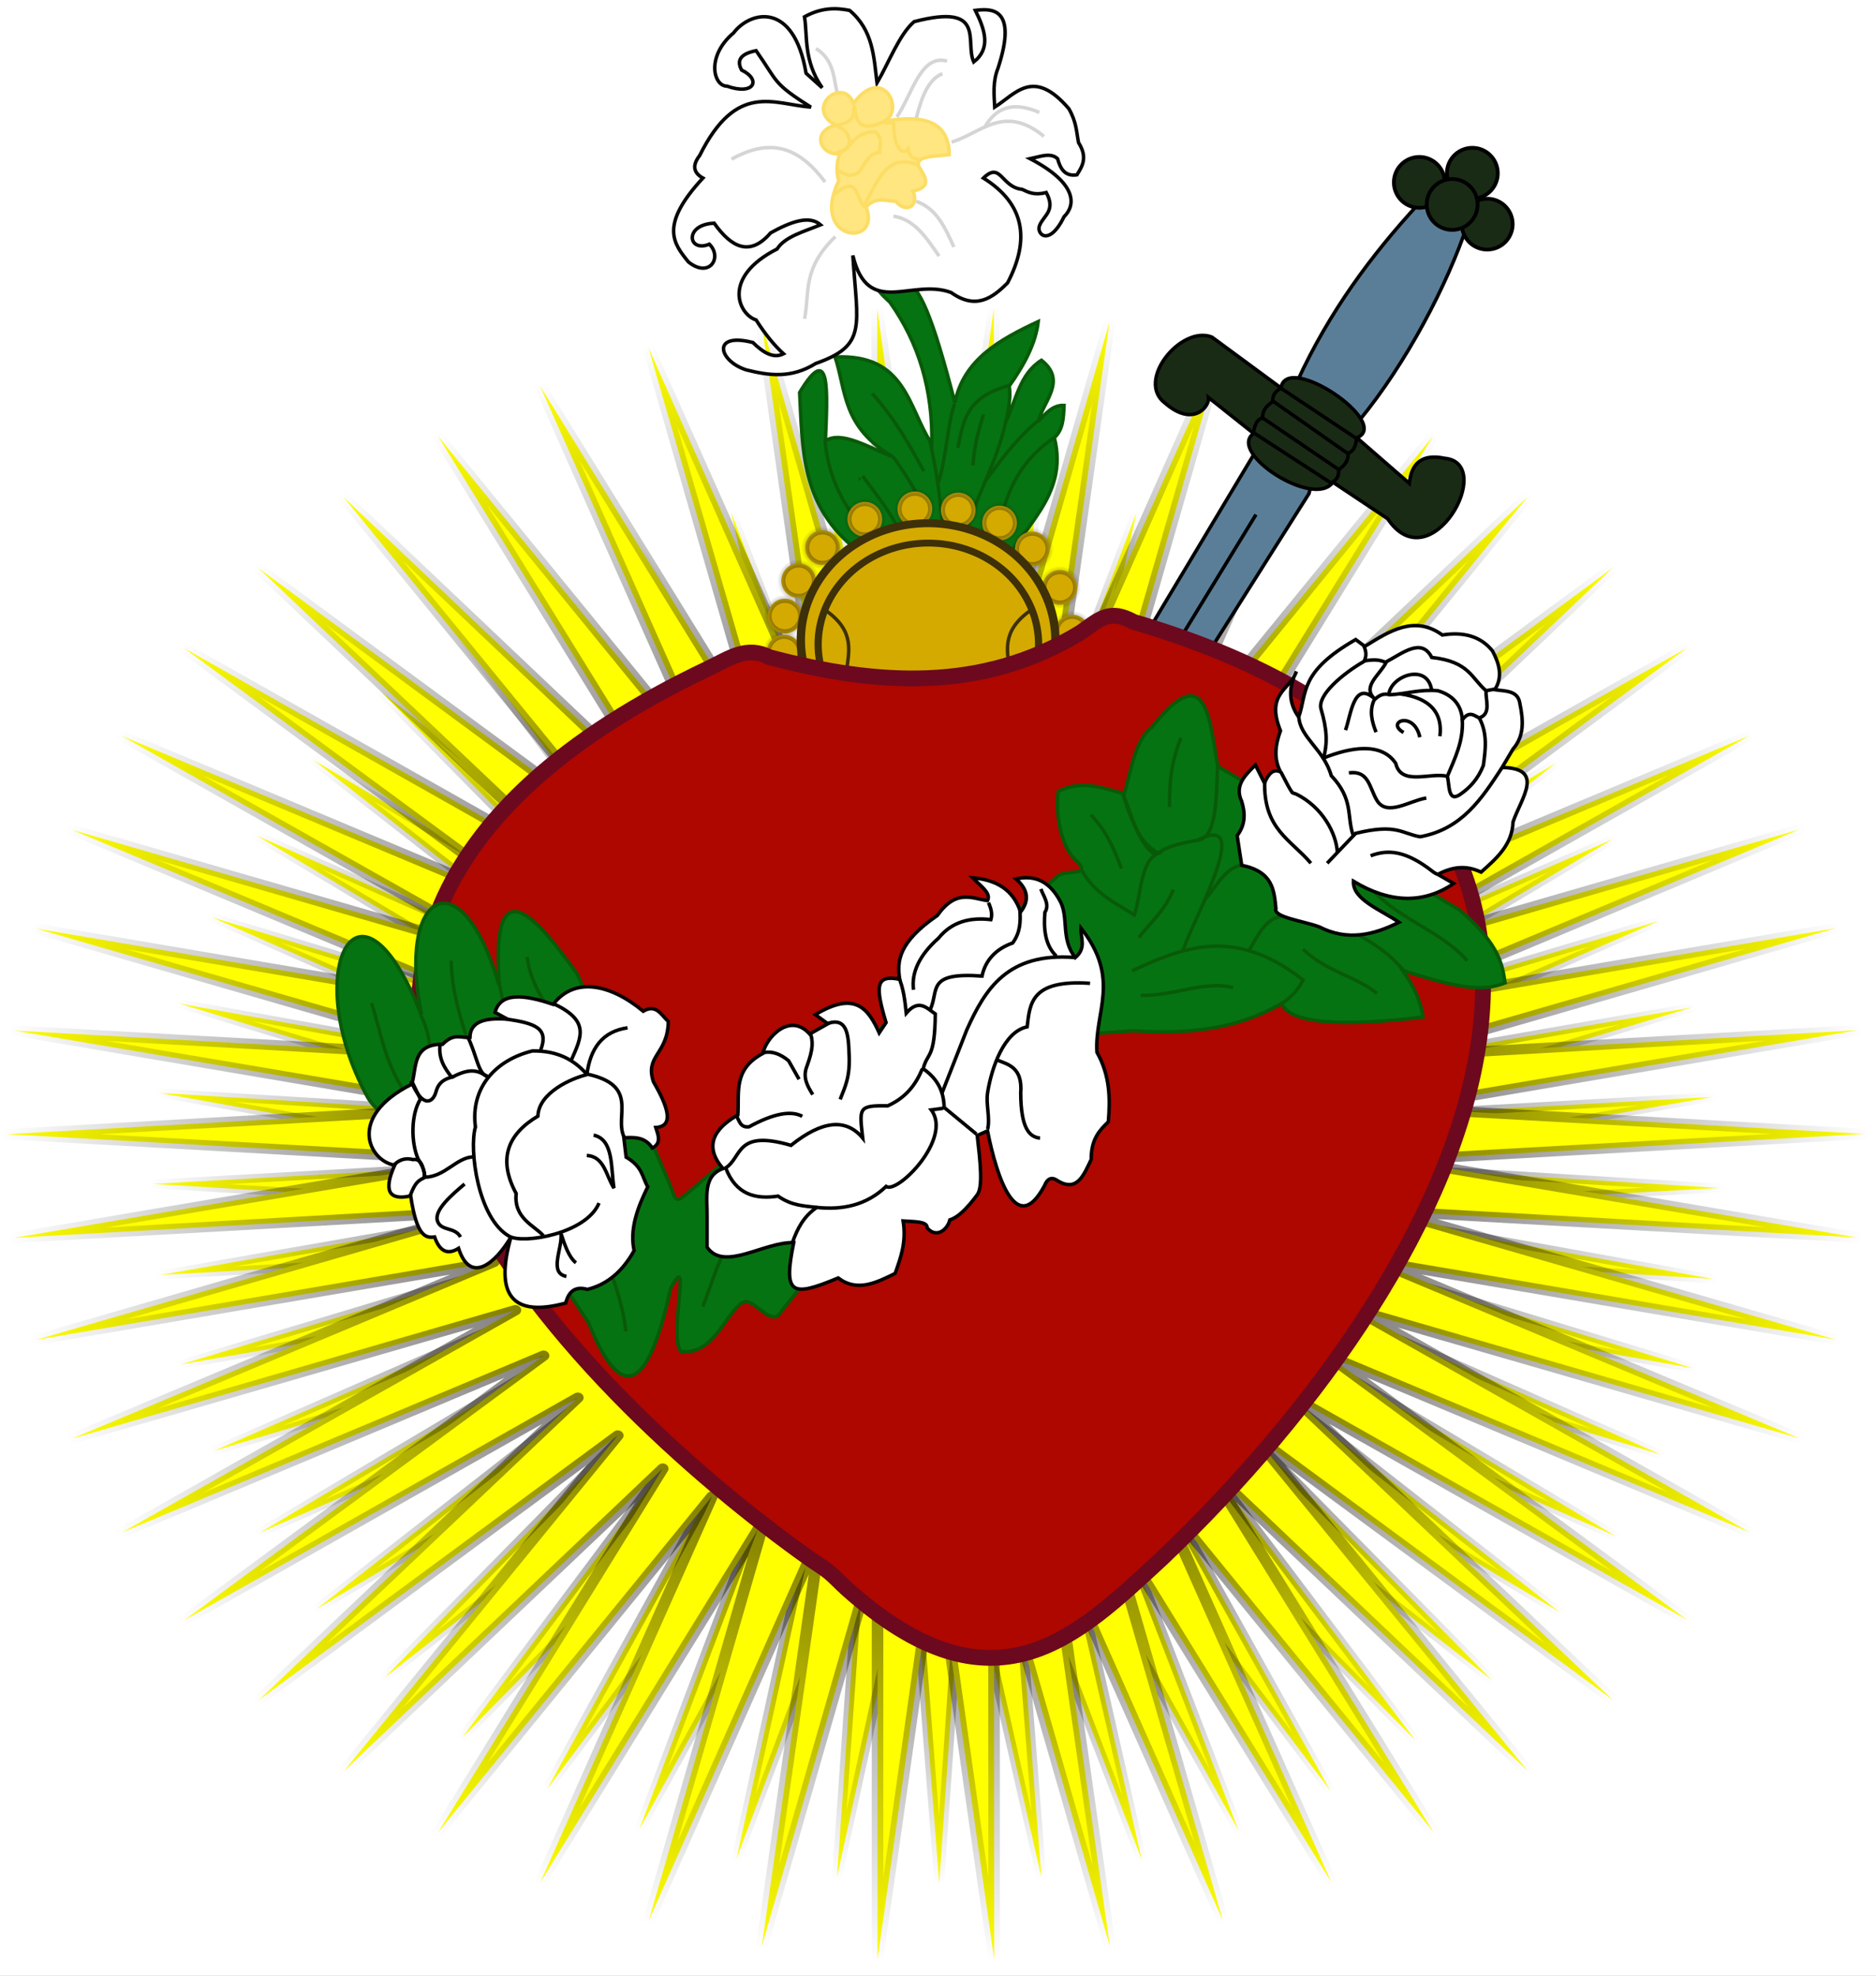
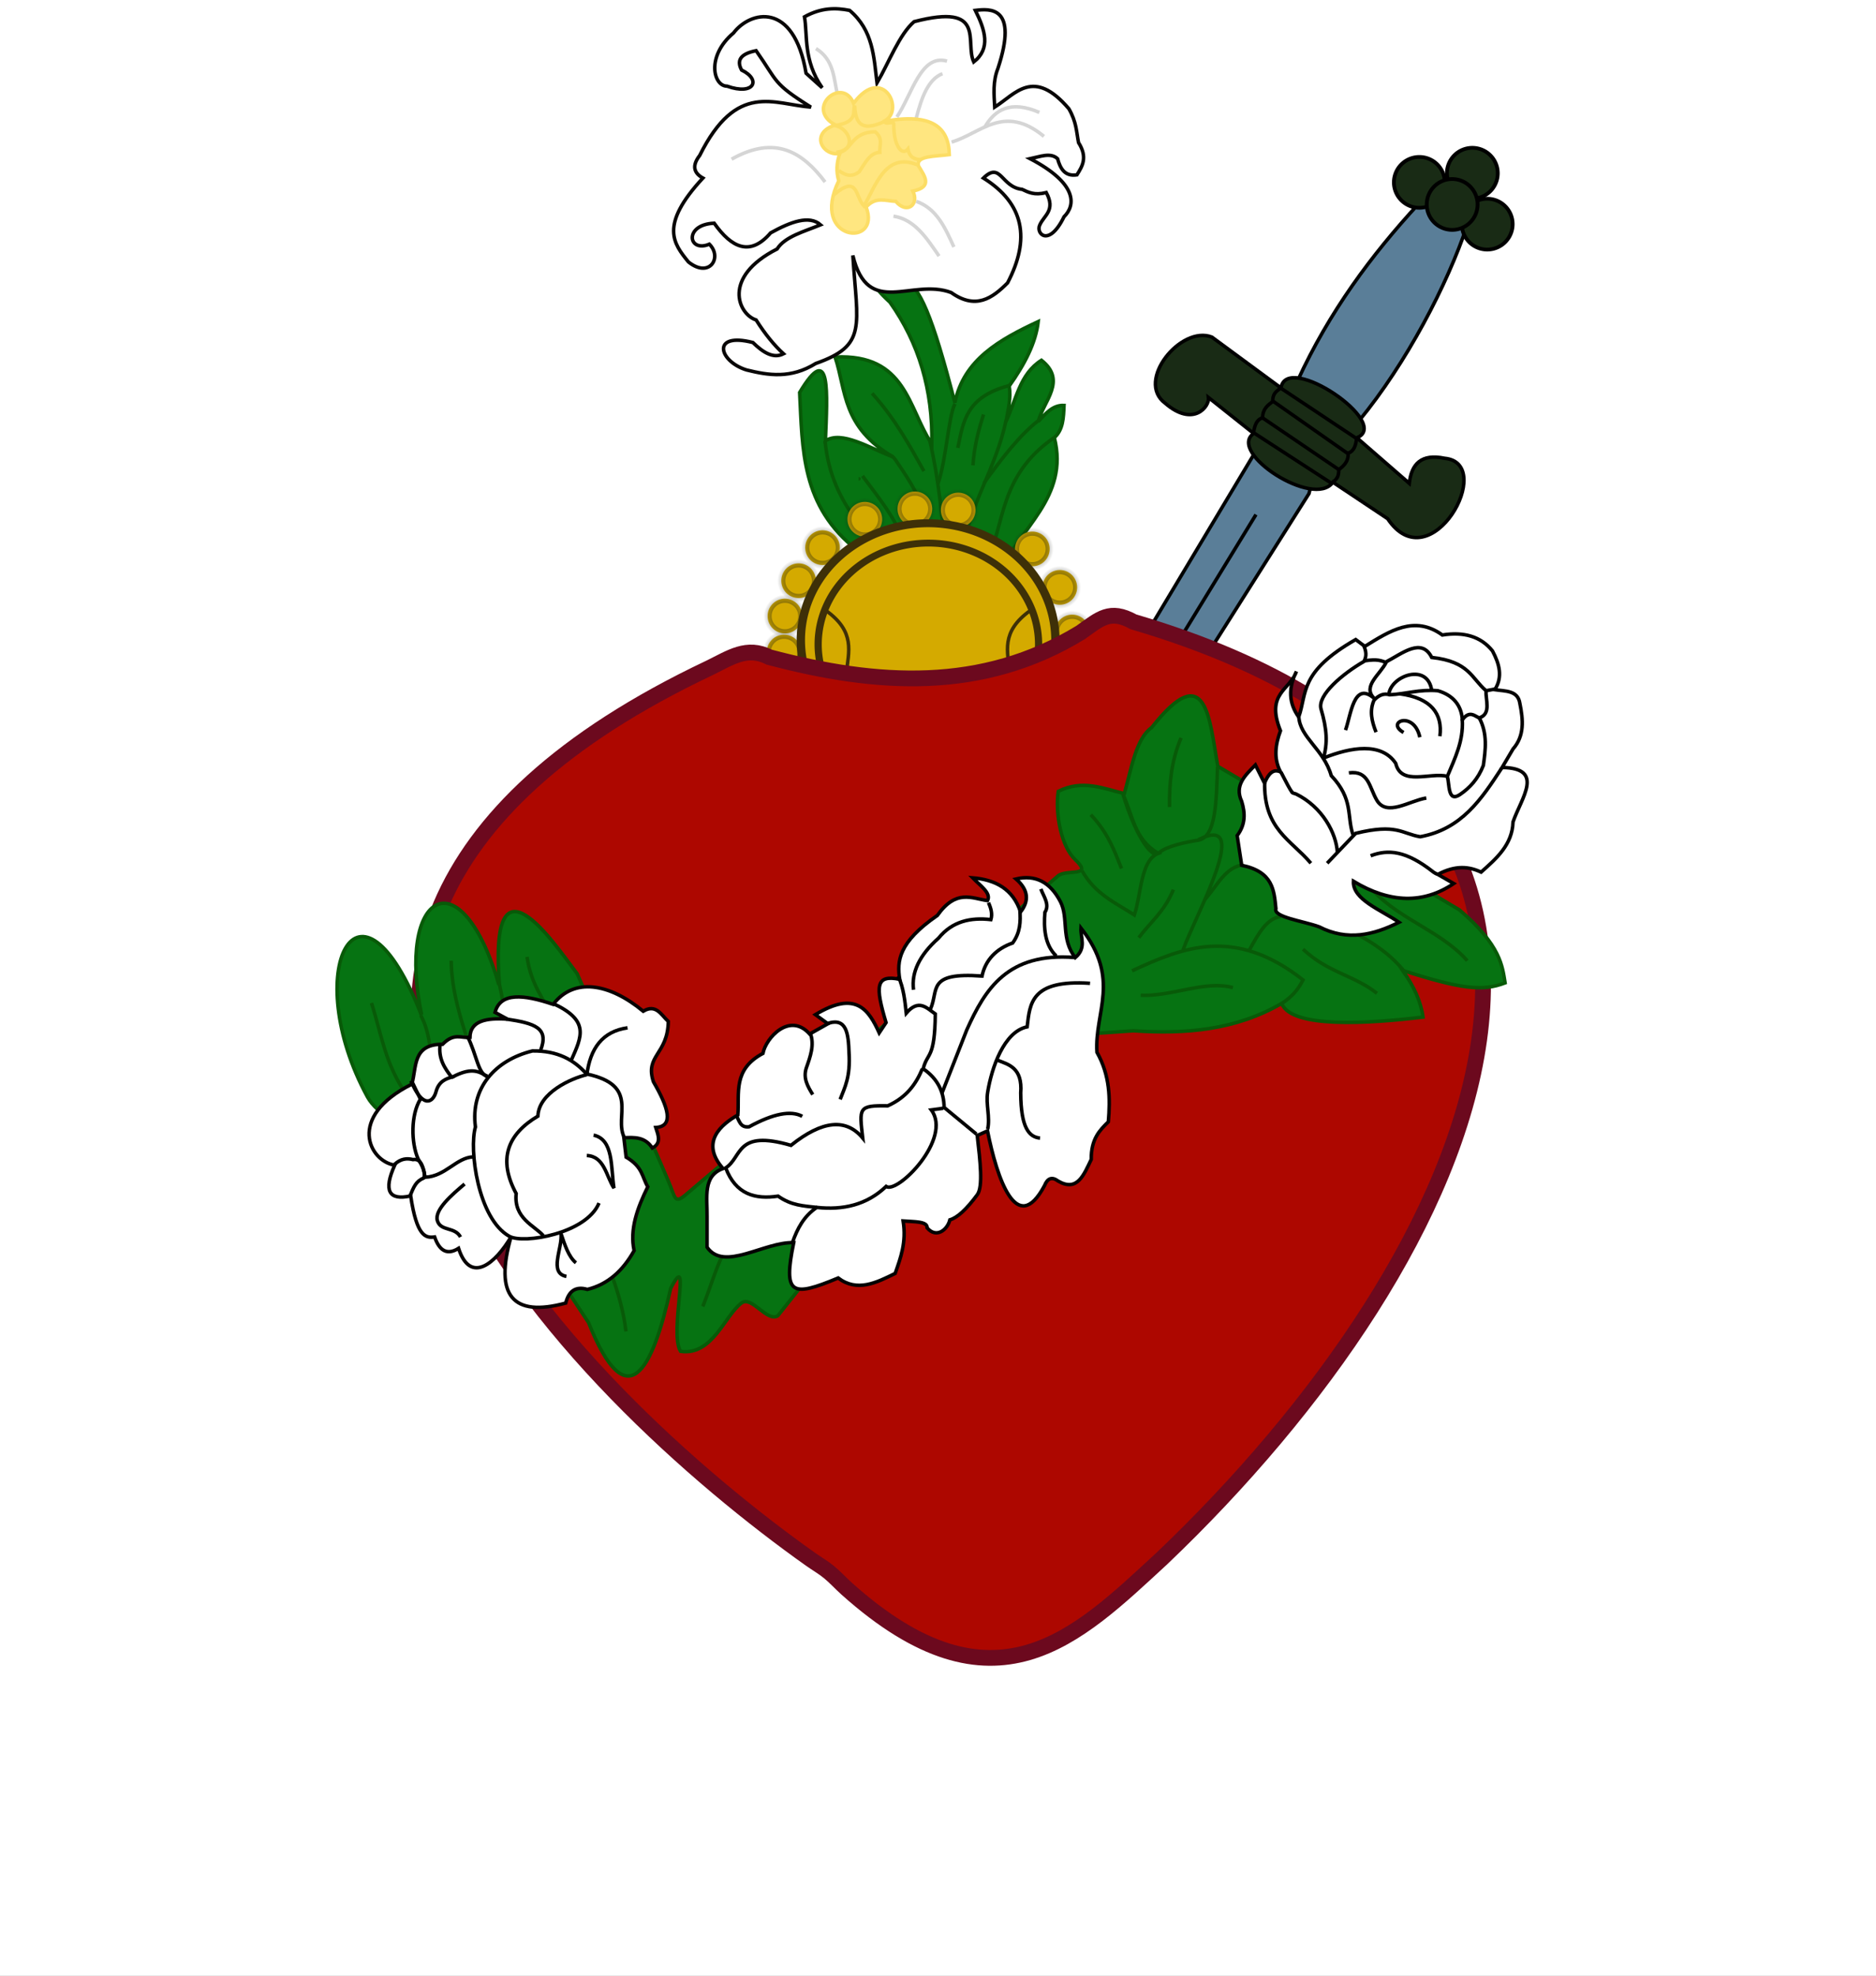
<svg xmlns="http://www.w3.org/2000/svg" xmlns:ns1="http://sodipodi.sourceforge.net/DTD/sodipodi-0.dtd" xmlns:ns2="http://www.inkscape.org/namespaces/inkscape" xmlns:xlink="http://www.w3.org/1999/xlink" id="svg2" ns1:version="0.32" ns2:version="0.45.1" width="535.28" height="563.71" version="1.0" ns1:docbase="C:\Documents and Settings\HP_Administrator\Desktop" ns1:docname="Immaculate_Heart_Symbol_001.jpg.svg" ns2:output_extension="org.inkscape.output.svg.inkscape" ns2:export-filename="C:\Documents and Settings\HP_Administrator\Desktop\Immaculate_Heart_Symbol_001.png" ns2:export-xdpi="79.828278" ns2:export-ydpi="79.828278">
  <rect width="100%" height="100%" fill="#808080" stroke="none" />
  <defs id="defs5">
    <linearGradient ns2:collect="always" id="linearGradient25610">
      <stop style="stop-color:#080303;stop-opacity:1;" offset="0" id="stop25612" />
      <stop style="stop-color:#080303;stop-opacity:0;" offset="1" id="stop25614" />
    </linearGradient>
    <radialGradient ns2:collect="always" xlink:href="#linearGradient10927" id="radialGradient10953" cx="514.082" cy="361.37" fx="514.082" fy="361.37" r="40.246" gradientTransform="matrix(1,0,0,0.972,0,10.222)" gradientUnits="userSpaceOnUse" />
    <radialGradient ns2:collect="always" xlink:href="#linearGradient10927" id="radialGradient10933" cx="514.082" cy="361.37" fx="514.082" fy="361.37" r="40.246" gradientTransform="matrix(1,0,0,0.972,0,10.222)" gradientUnits="userSpaceOnUse" />
    <radialGradient ns2:collect="always" xlink:href="#linearGradient10927" id="radialGradient10935" cx="514.082" cy="361.37" fx="514.082" fy="361.37" r="40.246" gradientTransform="matrix(1,0,0,0.972,0,10.222)" gradientUnits="userSpaceOnUse" />
    <radialGradient ns2:collect="always" xlink:href="#linearGradient10927" id="radialGradient10937" cx="514.082" cy="361.37" fx="514.082" fy="361.37" r="40.246" gradientTransform="matrix(1,0,0,0.972,0,10.222)" gradientUnits="userSpaceOnUse" />
    <radialGradient ns2:collect="always" xlink:href="#linearGradient10927" id="radialGradient10939" cx="514.082" cy="361.37" fx="514.082" fy="361.37" r="40.246" gradientTransform="matrix(1,0,0,0.972,0,10.222)" gradientUnits="userSpaceOnUse" />
    <radialGradient ns2:collect="always" xlink:href="#linearGradient10927" id="radialGradient10941" cx="514.082" cy="361.37" fx="514.082" fy="361.37" r="40.246" gradientTransform="matrix(1,0,0,0.972,0,10.222)" gradientUnits="userSpaceOnUse" />
    <radialGradient ns2:collect="always" xlink:href="#linearGradient10927" id="radialGradient10943" cx="514.082" cy="361.37" fx="514.082" fy="361.37" r="40.246" gradientTransform="matrix(1,0,0,0.972,0,10.222)" gradientUnits="userSpaceOnUse" />
    <radialGradient ns2:collect="always" xlink:href="#linearGradient10927" id="radialGradient10951" cx="514.082" cy="361.37" fx="514.082" fy="361.37" r="40.246" gradientTransform="matrix(1,0,0,0.972,0,10.222)" gradientUnits="userSpaceOnUse" />
    <radialGradient ns2:collect="always" xlink:href="#linearGradient10927" id="radialGradient10945" cx="514.082" cy="361.37" fx="514.082" fy="361.37" r="40.246" gradientTransform="matrix(1,0,0,0.972,0,10.222)" gradientUnits="userSpaceOnUse" />
    <radialGradient ns2:collect="always" xlink:href="#linearGradient10927" id="radialGradient10947" cx="514.082" cy="361.37" fx="514.082" fy="361.37" r="40.246" gradientTransform="matrix(1,0,0,0.972,0,10.222)" gradientUnits="userSpaceOnUse" />
    <linearGradient ns2:collect="always" id="linearGradient10927">
      <stop style="stop-color:#1f2011;stop-opacity:1;" offset="0" id="stop10929" />
      <stop style="stop-color:#1f2011;stop-opacity:0;" offset="1" id="stop10931" />
    </linearGradient>
    <radialGradient ns2:collect="always" xlink:href="#linearGradient10927" id="radialGradient10949" cx="514.082" cy="361.37" fx="514.082" fy="361.37" r="40.246" gradientTransform="matrix(1,0,0,0.972,0,10.222)" gradientUnits="userSpaceOnUse" />
    <radialGradient ns2:collect="always" xlink:href="#linearGradient25610" id="radialGradient25616" cx="-1230.025" cy="202.689" fx="-1230.025" fy="202.689" r="88.519" gradientTransform="matrix(1,0,0,0.998,0,0.395)" gradientUnits="userSpaceOnUse" />
    <radialGradient ns2:collect="always" xlink:href="#linearGradient25610" id="radialGradient25624" gradientUnits="userSpaceOnUse" gradientTransform="matrix(1,0,0,0.998,0,0.395)" cx="-1230.025" cy="202.689" fx="-1230.025" fy="202.689" r="88.519" />
  </defs>
  <ns1:namedview ns2:window-height="968" ns2:window-width="1280" ns2:pageshadow="2" ns2:pageopacity="0.0" guidetolerance="10.0" gridtolerance="10.0" objecttolerance="10.0" borderopacity="1.0" bordercolor="#666666" pagecolor="#ffffff" id="base" ns2:zoom="0.64510875" ns2:cx="-152.28331" ns2:cy="257.46007" ns2:window-x="-4" ns2:window-y="-4" ns2:current-layer="svg2" width="535.28px" height="563.71px" />
  <rect style="opacity:1;fill:#ffffff;fill-opacity:1;stroke:#085a08;stroke-width:1.08;stroke-linecap:square;stroke-linejoin:round;stroke-miterlimit:4;stroke-dasharray:none;stroke-opacity:1" id="rect68522" width="949.452" height="634.002" x="-316.226" y="-26.888" />
-   <path ns1:type="star" style="opacity:1;fill:#ffff00;fill-opacity:1;stroke:url(#radialGradient25624);stroke-width:1.095;stroke-linecap:square;stroke-linejoin:round;stroke-miterlimit:4;stroke-dasharray:none;stroke-opacity:1" id="path25622" ns1:sides="48" ns1:cx="-1230.0254" ns1:cy="202.68925" ns1:r1="43.986023" ns1:r2="87.972046" ns1:arg1="2.4502558" ns1:arg2="2.5157056" ns2:flatsided="false" ns2:rounded="0" ns2:randomized="0" d="M -1263.912,230.733 L -1301.322,254.225 L -1267.283,226.07 L -1307.439,244.478 L -1270.016,221.007 L -1312.231,234.016 L -1272.064,215.631 L -1315.616,223.018 L -1273.394,210.033 L -1317.538,211.672 L -1273.982,204.309 L -1317.961,200.173 L -1273.817,198.558 L -1316.881,188.716 L -1272.903,192.877 L -1314.314,177.499 L -1271.256,187.365 L -1310.305,166.713 L -1268.903,182.114 L -1304.922,156.542 L -1265.884,177.216 L -1298.258,147.161 L -1262.253,172.753 L -1290.426,138.73 L -1258.07,168.803 L -1281.561,131.393 L -1253.406,165.432 L -1271.814,125.276 L -1248.343,162.699 L -1261.352,120.484 L -1242.967,160.65 L -1250.354,117.098 L -1237.369,159.321 L -1239.008,115.177 L -1231.645,158.733 L -1227.509,114.753 L -1225.894,158.898 L -1216.052,115.834 L -1220.214,159.812 L -1204.835,118.401 L -1214.701,161.459 L -1194.049,122.41 L -1209.45,163.812 L -1183.878,127.793 L -1204.552,166.83 L -1174.497,134.457 L -1200.089,170.462 L -1166.066,142.289 L -1196.139,174.645 L -1158.729,151.154 L -1192.768,179.308 L -1152.612,160.901 L -1190.035,184.371 L -1147.82,171.363 L -1187.986,189.748 L -1144.434,182.361 L -1186.657,195.346 L -1142.513,193.706 L -1186.069,201.069 L -1142.089,205.206 L -1186.234,206.821 L -1143.17,216.662 L -1187.148,212.501 L -1145.737,227.88 L -1188.795,218.014 L -1149.746,238.666 L -1191.148,223.264 L -1155.129,248.837 L -1194.166,228.163 L -1161.793,258.218 L -1197.798,232.625 L -1169.625,266.649 L -1201.981,236.576 L -1178.49,273.986 L -1206.644,239.946 L -1188.237,280.102 L -1211.707,242.68 L -1198.699,284.895 L -1217.084,244.728 L -1209.697,288.28 L -1222.682,246.058 L -1221.043,290.201 L -1228.405,246.645 L -1232.542,290.625 L -1234.157,246.481 L -1243.998,289.545 L -1239.837,245.567 L -1255.216,286.978 L -1245.35,243.919 L -1266.002,282.968 L -1250.601,241.566 L -1276.173,277.586 L -1255.499,238.548 L -1285.554,270.922 L -1259.962,234.916 L -1293.985,263.09 L -1263.912,230.733 z " transform="matrix(2.539,7.1181713e-2,6.3366635e-2,-2.26,3377.366,883.983)" />
-   <path ns1:type="star" style="opacity:1;fill:#ffff00;fill-opacity:1;stroke:url(#radialGradient25616);stroke-width:1.095;stroke-linecap:square;stroke-linejoin:round;stroke-miterlimit:4;stroke-dasharray:none;stroke-opacity:1" id="path23670" ns1:sides="50" ns1:cx="-1230.0254" ns1:cy="202.68925" ns1:r1="43.986023" ns1:r2="87.972046" ns1:arg1="2.4502558" ns1:arg2="2.5130877" ns2:flatsided="false" ns2:rounded="0" ns2:randomized="0" d="M -1263.912,230.733 L -1301.187,254.411 L -1267.16,226.265 L -1307.108,245.084 L -1269.822,221.425 L -1311.814,235.089 L -1271.856,216.289 L -1315.23,224.583 L -1273.231,210.939 L -1317.302,213.731 L -1273.924,205.459 L -1317.997,202.706 L -1273.925,199.936 L -1317.306,191.68 L -1273.234,194.455 L -1315.238,180.827 L -1271.861,189.105 L -1311.826,170.32 L -1269.829,183.968 L -1307.124,160.323 L -1267.168,179.127 L -1301.206,150.994 L -1263.922,174.658 L -1294.166,142.48 L -1260.142,170.63 L -1286.113,134.916 L -1255.886,167.109 L -1277.177,128.421 L -1251.223,164.148 L -1267.497,123.097 L -1246.225,161.795 L -1257.226,119.028 L -1240.972,160.087 L -1246.526,116.279 L -1235.546,159.051 L -1235.566,114.892 L -1230.034,158.703 L -1224.518,114.89 L -1224.521,159.049 L -1213.557,116.272 L -1219.094,160.083 L -1202.856,119.018 L -1213.841,161.789 L -1192.584,123.083 L -1208.842,164.14 L -1182.901,128.403 L -1204.178,167.099 L -1173.963,134.895 L -1199.921,170.619 L -1165.908,142.456 L -1196.139,174.645 L -1158.864,150.967 L -1192.891,179.113 L -1152.943,160.294 L -1190.229,183.953 L -1148.237,170.289 L -1188.195,189.089 L -1144.821,180.796 L -1186.82,194.439 L -1142.749,191.647 L -1186.127,199.919 L -1142.053,202.673 L -1186.126,205.443 L -1142.745,213.699 L -1186.817,210.923 L -1144.813,224.551 L -1188.19,216.274 L -1148.225,235.059 L -1190.222,221.41 L -1152.927,245.056 L -1192.882,226.251 L -1158.845,254.385 L -1196.128,230.721 L -1165.885,262.898 L -1199.909,234.748 L -1173.937,270.462 L -1204.164,238.27 L -1182.874,276.958 L -1208.828,241.231 L -1192.554,282.282 L -1213.825,243.583 L -1202.825,286.351 L -1219.079,245.291 L -1213.525,289.1 L -1224.504,246.327 L -1224.485,290.487 L -1230.017,246.675 L -1235.533,290.489 L -1235.53,246.329 L -1246.494,289.106 L -1240.956,245.295 L -1257.195,286.361 L -1246.21,243.589 L -1267.467,282.296 L -1251.209,241.238 L -1277.149,276.975 L -1255.873,238.28 L -1286.088,270.483 L -1260.13,234.759 L -1294.143,262.922 L -1263.912,230.733 z " transform="matrix(3.013,0,0,2.682,3973.041,-220.065)" />
  <path style="fill:#067312;fill-opacity:1;fill-rule:evenodd;stroke:#085a08;stroke-width:1px;stroke-linecap:butt;stroke-linejoin:miter;stroke-opacity:1" d="M 244.719,157.062 C 228.461,144.513 228.998,128.089 228.159,111.982 C 237.155,96.954 236.04,112.26 235.519,125.782 C 240.125,122.731 247.966,127.765 254.839,130.382 C 240.233,121.784 241.495,111.599 238.279,101.862 C 258.598,100.876 259.08,116.421 265.879,126.702 C 266.185,111.369 262.199,97.876 253.919,86.223 C 242.444,75.657 253.433,77.978 257.797,79.689 C 262.365,81.479 266.013,89.981 272.456,114.879 C 274.98,102.542 285.287,96.856 296.238,91.742 C 295.537,97.876 292.328,104.009 287.958,110.142 C 288.517,113.516 287.645,116.889 287.038,120.262 C 289.946,114.125 290.924,106.702 297.158,102.782 C 304.515,108.609 297.733,114.436 296.238,120.262 C 298.342,118.03 300.312,115.529 303.598,115.662 C 303.46,119.12 303.366,122.599 300.838,124.862 C 305.151,141.976 290.749,150.771 285.198,163.502 L 259.439,180.981 L 244.719,157.062 z " id="path25626" ns1:nodetypes="cccccccsccccccccccc" />
  <path style="fill:#5a7e98;fill-opacity:1;fill-rule:evenodd;stroke:#000000;stroke-width:1px;stroke-linecap:butt;stroke-linejoin:miter;stroke-opacity:1" d="M 341.612,191.248 L 373.488,140.832 L 378.042,122.942 L 387.8,120.015 C 401.284,103.62 412.941,81.324 418.7,64.069 L 418.05,49.432 L 404.714,58.215 C 391.323,72.742 379.303,88.915 370.236,108.631 L 370.236,121.316 L 357.876,129.448 L 325.349,183.767 L 341.612,191.248 z " id="path23628" ns1:nodetypes="cccccccccccc" />
  <path style="fill:none;fill-rule:evenodd;stroke:#000000;stroke-width:1px;stroke-linecap:butt;stroke-linejoin:miter;stroke-opacity:1" d="M 336.583,182.432 L 358.368,146.809" id="path62619" />
  <path style="fill:none;fill-rule:evenodd;stroke:#085a08;stroke-width:1px;stroke-linecap:butt;stroke-linejoin:miter;stroke-opacity:1" d="M 235.405,125.779 C 237.269,145.347 250.033,153.065 253.49,161.265" id="path62637" ns1:nodetypes="cc" />
  <path ns1:type="arc" style="opacity:1;fill:#d4aa00;fill-opacity:1;stroke:url(#radialGradient10949);stroke-width:15.115;stroke-linecap:square;stroke-linejoin:round;stroke-miterlimit:4;stroke-dasharray:none;stroke-opacity:1" id="path23630" ns1:cx="514.08173" ns1:cy="361.36969" ns1:rx="32.689159" ns1:ry="31.55073" d="M 546.771 361.37 A 32.689 31.551 0 1 1  481.393,361.37 A 32.689 31.551 0 1 1  546.771 361.37 z" transform="matrix(0.151,0,0,0.157,169.132,91.409)" />
  <path style="fill:none;fill-rule:evenodd;stroke:#085a08;stroke-width:1px;stroke-linecap:butt;stroke-linejoin:miter;stroke-opacity:1" d="M 253.036,129.445 C 253.396,129.905 254.363,129.543 255.485,131.165 C 261.799,140.29 266.499,148.67 266.095,158.525" id="path62639" ns1:nodetypes="csc" />
  <path style="fill:#ffffff;fill-opacity:1;fill-rule:evenodd;stroke:#090707;stroke-width:1px;stroke-linecap:butt;stroke-linejoin:miter;stroke-opacity:1" d="M 243.339,72.883 C 244.633,93.183 247.485,98.52 232.759,103.702 C 225.622,108.121 219.263,107.096 212.979,105.542 C 205.017,103.039 202.881,94.667 214.819,97.722 C 217.733,100.557 220.646,102.414 223.559,100.942 C 220.953,98.55 218.346,95.409 215.739,91.282 C 210.686,89.683 205.875,79.108 221.719,71.043 C 223.974,67.486 229.44,66.07 234.139,64.143 C 230.92,61.329 225.68,63.231 219.879,66.443 C 214.03,73.248 208.764,70.716 203.779,63.683 C 195.044,64.041 196.318,72.215 202.399,69.663 C 206.222,73.441 202.424,79.554 196.419,74.723 C 192.234,69.532 187.989,64.371 200.559,50.803 C 197.799,49.27 197.493,47.123 199.639,44.363 C 210.219,23.104 220.799,29.794 231.379,30.563 C 220.368,23.651 222.034,23.433 215.739,14.463 C 211.107,15.374 210.167,17.34 211.599,19.983 C 217.336,22.773 215.163,27.323 207.459,24.583 C 203.535,24.605 201.393,16.058 209.299,9.403 C 213.948,3.224 226.484,0.058 229.999,20.903 L 234.599,25.043 C 229.13,17.205 230.456,9.933 229.539,4.803 C 234.345,2.139 238.474,2.185 242.419,2.963 C 249.174,8.678 249.326,16.279 250.239,23.663 C 253.713,17.678 256.576,9.862 260.819,6.183 C 281.692,0.765 275.201,12.002 277.838,17.683 C 282.78,13.841 281.065,8.519 278.298,2.963 C 282.43,2.477 290.628,1.64 284.738,19.523 C 283.263,23.203 283.616,26.883 283.818,30.563 C 289.827,26.748 294.853,19.198 304.978,31.023 C 307.192,34.89 307.129,37.618 307.738,40.683 C 310.39,44.872 308.865,47.39 307.278,49.883 C 303.896,50.406 302.559,48.201 301.758,45.283 C 299.773,43.418 296.742,44.692 293.938,45.283 C 307.601,52.441 306.9,58.605 303.598,61.843 C 299.268,70.732 295.428,66.597 296.698,64.143 C 297.896,61.427 301.275,60.02 298.538,54.943 C 295.077,55.797 293.419,54.849 291.638,54.023 C 285.62,53.388 285.6,45.928 280.598,50.803 C 292.285,58.088 294.023,68.215 287.498,80.703 C 283.092,85.144 278.371,88.432 271.399,83.463 C 260.131,79.248 247.671,90.863 243.339,72.883 z " id="path26597" ns1:nodetypes="cccccccccccccccccccccccccccccccccccccccccc" />
  <path style="fill:none;fill-rule:evenodd;stroke:#085a08;stroke-width:1px;stroke-linecap:butt;stroke-linejoin:miter;stroke-opacity:1" d="M 265.273,125.642 C 267.903,136.694 268.785,147.747 269.932,158.799" id="path62641" ns1:nodetypes="cc" />
  <path ns1:type="arc" style="opacity:1;fill:#d4aa00;fill-opacity:1;stroke:url(#radialGradient10947);stroke-width:15.115;stroke-linecap:square;stroke-linejoin:round;stroke-miterlimit:4;stroke-dasharray:none;stroke-opacity:1" id="path23632" ns1:cx="514.08173" ns1:cy="361.36969" ns1:rx="32.689159" ns1:ry="31.55073" d="M 546.771 361.37 A 32.689 31.551 0 1 1  481.393,361.37 A 32.689 31.551 0 1 1  546.771 361.37 z" transform="matrix(0.151,0,0,0.157,157.069,99.513)" />
  <path style="fill:none;fill-rule:evenodd;stroke:#085a08;stroke-width:1px;stroke-linecap:butt;stroke-linejoin:miter;stroke-opacity:1" d="M 287.059,119.887 C 284.298,133.568 276.057,144.959 275.138,156.607" id="path62643" ns1:nodetypes="cc" />
  <path ns1:type="arc" style="opacity:1;fill:#d4aa00;fill-opacity:1;stroke:url(#radialGradient10945);stroke-width:15.115;stroke-linecap:square;stroke-linejoin:round;stroke-miterlimit:4;stroke-dasharray:none;stroke-opacity:1" id="path23634" ns1:cx="514.08173" ns1:cy="361.36969" ns1:rx="32.689159" ns1:ry="31.55073" d="M 546.771 361.37 A 32.689 31.551 0 1 1  481.393,361.37 A 32.689 31.551 0 1 1  546.771 361.37 z" transform="matrix(0.151,0,0,0.157,150.239,108.946)" />
  <path style="fill:none;fill-rule:evenodd;stroke:#085a08;stroke-width:1px;stroke-linecap:butt;stroke-linejoin:miter;stroke-opacity:1" d="M 296.616,119.74 C 291.018,123.945 285.412,131.347 280.756,137.836" id="path62645" ns1:nodetypes="cc" />
  <path ns1:type="arc" style="opacity:1;fill:#d4aa00;fill-opacity:1;stroke:url(#radialGradient10951);stroke-width:15.115;stroke-linecap:square;stroke-linejoin:round;stroke-miterlimit:4;stroke-dasharray:none;stroke-opacity:1" id="path23636" ns1:cx="514.08173" ns1:cy="361.36969" ns1:rx="32.689159" ns1:ry="31.55073" d="M 546.771 361.37 A 32.689 31.551 0 1 1  481.393,361.37 A 32.689 31.551 0 1 1  546.771 361.37 z" transform="matrix(0.151,0,0,0.157,146.335,119.029)" />
  <path style="fill:none;fill-rule:evenodd;stroke:#085a08;stroke-width:1px;stroke-linecap:butt;stroke-linejoin:miter;stroke-opacity:1" d="M 300.623,124.957 C 285.132,135.747 286.699,149.271 281.441,160.991" id="path62647" ns1:nodetypes="cc" />
  <path ns1:type="arc" style="opacity:1;fill:#d4aa00;fill-opacity:1;stroke:url(#radialGradient10943);stroke-width:15.115;stroke-linecap:square;stroke-linejoin:round;stroke-miterlimit:4;stroke-dasharray:none;stroke-opacity:1" id="path23638" ns1:cx="514.08173" ns1:cy="361.36969" ns1:rx="32.689159" ns1:ry="31.55073" d="M 546.771 361.37 A 32.689 31.551 0 1 1  481.393,361.37 A 32.689 31.551 0 1 1  546.771 361.37 z" transform="matrix(0.151,0,0,0.157,183.416,88.454)" />
  <path style="fill:none;fill-rule:evenodd;stroke:#085a08;stroke-width:1px;stroke-linecap:butt;stroke-linejoin:miter;stroke-opacity:1" d="M 287.881,110.022 C 275.644,113.268 274.879,120.222 273.287,127.787" id="path62649" ns1:nodetypes="cc" />
  <path ns1:type="arc" style="opacity:1;fill:#d4aa00;fill-opacity:1;stroke:url(#radialGradient10941);stroke-width:15.115;stroke-linecap:square;stroke-linejoin:round;stroke-miterlimit:4;stroke-dasharray:none;stroke-opacity:1" id="path23640" ns1:cx="514.08173" ns1:cy="361.36969" ns1:rx="32.689159" ns1:ry="31.55073" d="M 546.771 361.37 A 32.689 31.551 0 1 1  481.393,361.37 A 32.689 31.551 0 1 1  546.771 361.37 z" transform="matrix(0.151,0,0,0.157,195.776,88.779)" />
  <path style="fill:none;fill-rule:evenodd;stroke:#085a08;stroke-width:1px;stroke-linecap:butt;stroke-linejoin:miter;stroke-opacity:1" d="M 280.619,118.243 C 279.239,122.709 277.966,127.282 277.605,132.766" id="path62651" ns1:nodetypes="cc" />
-   <path ns1:type="arc" style="opacity:1;fill:#d4aa00;fill-opacity:1;stroke:url(#radialGradient10939);stroke-width:15.115;stroke-linecap:square;stroke-linejoin:round;stroke-miterlimit:4;stroke-dasharray:none;stroke-opacity:1" id="path23642" ns1:cx="514.08173" ns1:cy="361.36969" ns1:rx="32.689159" ns1:ry="31.55073" d="M 546.771 361.37 A 32.689 31.551 0 1 1  481.393,361.37 A 32.689 31.551 0 1 1  546.771 361.37 z" transform="matrix(0.151,0,0,0.157,207.581,92.492)" />
  <path style="fill:none;fill-rule:evenodd;stroke:#085a08;stroke-width:1px;stroke-linecap:butt;stroke-linejoin:miter;stroke-opacity:1" d="M 244.995,136.603 C 245.087,136.603 245.178,136.603 244.995,136.603 z " id="path62653" />
  <path ns1:type="arc" style="opacity:1;fill:#d4aa00;fill-opacity:1;stroke:url(#radialGradient10937);stroke-width:15.115;stroke-linecap:square;stroke-linejoin:round;stroke-miterlimit:4;stroke-dasharray:none;stroke-opacity:1" id="path23644" ns1:cx="514.08173" ns1:cy="361.36969" ns1:rx="32.689159" ns1:ry="31.55073" d="M 546.771 361.37 A 32.689 31.551 0 1 1  481.393,361.37 A 32.689 31.551 0 1 1  546.771 361.37 z" transform="matrix(0.151,0,0,0.157,216.934,99.878)" />
  <path style="fill:none;fill-rule:evenodd;stroke:#085a08;stroke-width:1px;stroke-linecap:butt;stroke-linejoin:miter;stroke-opacity:1" d="M 257.54,153.925 C 255.508,147.877 250.601,141.829 246.092,135.781" id="path62655" ns1:nodetypes="cc" />
  <path ns1:type="arc" style="opacity:1;fill:#d4aa00;fill-opacity:1;stroke:url(#radialGradient10935);stroke-width:15.115;stroke-linecap:square;stroke-linejoin:round;stroke-miterlimit:4;stroke-dasharray:none;stroke-opacity:1" id="path23646" ns1:cx="514.08173" ns1:cy="361.36969" ns1:rx="32.689159" ns1:ry="31.55073" d="M 546.771 361.37 A 32.689 31.551 0 1 1  481.393,361.37 A 32.689 31.551 0 1 1  546.771 361.37 z" transform="matrix(0.151,0,0,0.157,224.773,110.849)" />
  <path style="fill:none;fill-rule:evenodd;stroke:#085a08;stroke-width:1px;stroke-linecap:butt;stroke-linejoin:miter;stroke-opacity:1" d="M 263.629,134.411 C 259.46,127.012 255.501,119.613 248.832,112.214" id="path62657" ns1:nodetypes="cc" />
  <path ns1:type="arc" style="opacity:1;fill:#d4aa00;fill-opacity:1;stroke:url(#radialGradient10933);stroke-width:15.115;stroke-linecap:square;stroke-linejoin:round;stroke-miterlimit:4;stroke-dasharray:none;stroke-opacity:1" id="path23648" ns1:cx="514.08173" ns1:cy="361.36969" ns1:rx="32.689159" ns1:ry="31.55073" d="M 546.771 361.37 A 32.689 31.551 0 1 1  481.393,361.37 A 32.689 31.551 0 1 1  546.771 361.37 z" transform="matrix(0.151,0,0,0.157,228.302,123.583)" />
  <path style="fill:none;fill-rule:evenodd;stroke:#085a08;stroke-width:1px;stroke-linecap:butt;stroke-linejoin:miter;stroke-opacity:1" d="M 272.482,115.192 C 270.632,118.765 270.024,130.954 267.656,137.938" id="path63628" ns1:nodetypes="cc" />
  <path ns1:type="arc" style="opacity:1;fill:#d4aa00;fill-opacity:1;stroke:url(#radialGradient10953);stroke-width:15.115;stroke-linecap:square;stroke-linejoin:round;stroke-miterlimit:4;stroke-dasharray:none;stroke-opacity:1" id="path23650" ns1:cx="514.08173" ns1:cy="361.36969" ns1:rx="32.689159" ns1:ry="31.55073" d="M 546.771 361.37 A 32.689 31.551 0 1 1  481.393,361.37 A 32.689 31.551 0 1 1  546.771 361.37 z" transform="matrix(0.151,0,0,0.157,146.096,129.292)" />
  <path ns1:type="arc" style="opacity:1;fill:#d4aa00;fill-opacity:1;stroke:#3e3008;stroke-width:2.139;stroke-linecap:square;stroke-linejoin:round;stroke-miterlimit:4;stroke-dasharray:none;stroke-opacity:1" id="path23652" ns1:cx="514.08173" ns1:cy="361.36969" ns1:rx="32.689159" ns1:ry="31.55073" d="M 546.771 361.37 A 32.689 31.551 0 1 1  481.393,361.37 A 32.689 31.551 0 1 1  546.771 361.37 z" transform="matrix(1.111,0,0,1.058,-306.325,-199.67)" />
  <path ns1:type="arc" style="opacity:1;fill:#d4aa00;fill-opacity:1;stroke:#3e3008;stroke-width:2.139;stroke-linecap:square;stroke-linejoin:round;stroke-miterlimit:4;stroke-dasharray:none;stroke-opacity:1" id="path57753" ns1:cx="514.08173" ns1:cy="361.36969" ns1:rx="32.689159" ns1:ry="31.55073" d="M 546.771 361.37 A 32.689 31.551 0 1 1  481.393,361.37 A 32.689 31.551 0 1 1  546.771 361.37 z" transform="matrix(0.962,0,0,0.916,-229.654,-147.169)" />
  <path style="fill:none;fill-rule:evenodd;stroke:#3e3008;stroke-width:1px;stroke-linecap:butt;stroke-linejoin:miter;stroke-opacity:1" d="M 288.14,192.027 C 287.519,185.956 285.451,180.272 293.953,174.2" id="path57759" ns1:nodetypes="cc" />
  <path style="fill:none;fill-rule:evenodd;stroke:#3e3008;stroke-width:1px;stroke-linecap:butt;stroke-linejoin:miter;stroke-opacity:1" d="M 241.492,192.027 C 242.114,185.956 244.181,180.272 235.679,174.2" id="path57755" ns1:nodetypes="cc" />
  <path style="fill:#ad0700;fill-opacity:1;fill-rule:evenodd;stroke:#6c091e;stroke-width:4.5;stroke-linecap:butt;stroke-linejoin:miter;stroke-miterlimit:4;stroke-dasharray:none;stroke-opacity:1" d="M 202.525,190.511 C 31.361,271.585 167.574,399.7 231.216,444.825 C 233.058,446.132 234.964,447.216 236.552,448.533 C 238.388,450.055 239.945,451.783 241.598,453.264 C 283.769,491.031 307.366,466.887 331.529,444.63 C 421.515,358.908 485.587,225.113 323.41,177.409 C 316.693,173.696 313.878,176.504 308.325,180.454 C 280.203,197.621 250.164,195.628 219.511,187.493 C 213.122,184.238 208.427,187.636 202.525,190.511 z " id="path23654" ns1:nodetypes="csssccccc" />
  <path style="fill:#192b15;fill-opacity:1;fill-rule:evenodd;stroke:#000000;stroke-width:1px;stroke-linecap:butt;stroke-linejoin:miter;stroke-opacity:1" d="M 357.704,123.661 C 350.06,129.071 374.96,145.24 380.319,137.579 L 395.932,147.988 C 408.203,166.294 427.169,132.145 412.195,130.749 C 405.531,129.359 402.715,132.367 402.112,137.905 L 387.15,124.894 C 397.309,120.821 367.079,100.248 365.51,110.685 L 345.792,96.174 C 336.964,92.704 323.922,108.711 332.457,115.039 C 340.437,121.963 345.146,116.049 344.817,113.413 L 357.704,123.661 z " id="path13905" ns1:nodetypes="ccccccccccc" />
  <path style="fill:#067312;fill-opacity:1;fill-rule:evenodd;stroke:#085a08;stroke-width:1px;stroke-linecap:butt;stroke-linejoin:miter;stroke-opacity:1" d="M 164.685,277.822 C 158.255,269.379 139.148,240.434 142.567,281.725 C 131.701,243.337 112.721,254.555 120.449,290.182 C 102.528,243.304 85.257,276.99 104.836,312.951 C 110.128,322.67 137.363,331.165 137.363,331.165 L 167.938,377.353 C 178.923,404.828 186.164,391.125 191.357,367.595 C 197.576,355.488 190.807,380.292 194.188,385.536 C 203.312,386.861 206.798,375.257 211.607,371.727 C 214.511,369.596 218.813,377.291 221.932,375.401 L 264.867,321.407 L 304.549,295.386 L 323.414,294.085 C 338.233,295.103 352.605,293.887 365.699,286.279 C 368.494,293.504 390.6,292.022 406.032,290.182 C 405.423,285.737 403.387,281.291 400.177,276.846 C 416.898,282.193 422.982,282.909 429.451,280.424 C 428.67,275.774 428.328,269.779 416.44,259.607 L 347.484,218.624 C 345.046,205.311 344.404,187.508 328.619,207.565 C 324.139,210.724 322.843,219.19 320.812,226.43 C 314.738,224.931 308.847,222.329 301.947,225.779 C 301.045,232.432 302.829,241.484 306.776,245.242 C 312.132,250.342 304.483,247.89 301.947,249.849 C 301.947,249.849 222.49,318.215 195.64,340.878 C 192.351,343.654 192.71,341.636 190.739,337.037 C 183.855,320.97 164.685,277.822 164.685,277.822 z " id="path33382" ns1:nodetypes="cccsccccscccccccccccccscssc" />
  <path style="fill:#067312;fill-opacity:1;fill-rule:evenodd;stroke:#085a08;stroke-width:1px;stroke-linecap:butt;stroke-linejoin:miter;stroke-opacity:1" d="M 347.406,218.753 C 347.039,228.32 347.068,238.929 341.829,239.719 C 338.776,240.179 332.764,241.387 330.702,243.306 C 328.448,245.404 323.612,237.309 320.409,226.559 C 323.3,232.913 323.709,239.454 330.492,243.473 C 325.424,245.405 325.638,255.241 323.661,261.037 C 318.289,257.578 312.437,255.079 308.699,248.352" id="path34355" ns1:nodetypes="csscccc" />
  <path style="fill:#067312;fill-opacity:1;fill-rule:evenodd;stroke:#085a08;stroke-width:1px;stroke-linecap:butt;stroke-linejoin:miter;stroke-opacity:1" d="M 142.489,280.878 C 143.704,285.757 144.071,290.636 144.44,295.515 L 123.298,302.671 C 122.559,298.334 122.403,293.997 120.045,289.66" id="path35326" ns1:nodetypes="cccc" />
  <path style="fill:none;fill-opacity:1;fill-rule:evenodd;stroke:#085a08;stroke-width:1px;stroke-linecap:butt;stroke-linejoin:miter;stroke-opacity:1" d="M 365.741,286.305 C 368.267,284.528 370.07,282.948 371.8,279.577 C 352.188,264.197 337.53,270.287 323.011,276.975" id="path36297" ns1:nodetypes="ccc" />
  <path style="fill:#067312;fill-opacity:1;fill-rule:evenodd;stroke:#085a08;stroke-width:1px;stroke-linecap:butt;stroke-linejoin:miter;stroke-opacity:1" d="M 401.074,277.626 C 395.699,270.703 388.626,267.176 381.558,263.639" id="path37268" ns1:nodetypes="cc" />
  <path style="fill:none;fill-rule:evenodd;stroke:#085a08;stroke-width:1px;stroke-linecap:butt;stroke-linejoin:miter;stroke-opacity:1" d="M 128.734,274.094 C 128.912,282.927 131.364,290.244 133.667,297.66" id="path65571" ns1:nodetypes="cc" />
  <path style="fill:none;fill-rule:evenodd;stroke:#085a08;stroke-width:1px;stroke-linecap:butt;stroke-linejoin:miter;stroke-opacity:1" d="M 150.382,272.998 C 151.412,280.645 155.26,285.475 158.329,291.084" id="path65573" ns1:nodetypes="cc" />
  <path style="fill:none;fill-rule:evenodd;stroke:#085a08;stroke-width:1px;stroke-linecap:butt;stroke-linejoin:miter;stroke-opacity:1" d="M 105.99,286.151 C 108.827,294.92 109.848,303.689 116.129,312.458" id="path65569" ns1:nodetypes="cc" />
  <path style="fill:none;fill-rule:evenodd;stroke:#085a08;stroke-width:1px;stroke-linecap:butt;stroke-linejoin:miter;stroke-opacity:1" d="M 178.607,379.868 C 177.964,374.205 176.322,368.542 174.223,362.879" id="path65575" ns1:nodetypes="cc" />
  <path style="fill:#ffffff;fill-opacity:1;fill-rule:evenodd;stroke:#080303;stroke-width:1px;stroke-linecap:butt;stroke-linejoin:miter;stroke-opacity:1" d="M 157.838,286.551 C 149.408,283.685 142.777,283.067 141.249,288.828 L 144.827,290.779 C 138.712,290.339 134.17,291.247 134.093,295.983 C 131.595,296.218 129.567,294.573 126.287,297.935 C 117.598,297.889 118.93,304.523 117.505,309.319 C 98.702,318.735 105.472,331.383 112.626,332.413 C 109.355,339.694 110.909,342.588 117.179,341.195 C 118.909,352.761 121.428,353.271 124.01,352.905 C 125.425,357.005 127.691,358.129 130.841,356.158 C 134.248,366.663 141.449,360.292 145.803,352.905 C 141.032,369.602 146.236,375.89 161.415,371.77 C 162.254,368.433 164.157,366.871 167.595,367.867 C 173.405,366.455 177.722,362.555 180.931,356.808 C 179.628,350.736 181.843,344.665 184.835,338.593 C 183.152,335.774 183.452,332.955 178.655,330.136 L 178.004,324.607 C 180.991,324.475 183.993,324.285 186.136,327.534 C 188.785,326.164 187.822,323.89 187.111,321.679 C 192.398,321.345 190.664,315.905 186.461,308.669 C 183.919,301.109 190.526,300.889 190.689,291.43 C 188.66,289.565 187.186,286.31 183.533,288.502 C 173.827,280.486 163.752,278.801 157.838,286.551 z " id="path23660" ns1:nodetypes="ccccccccccccccccccccccc" />
  <path style="fill:none;fill-rule:evenodd;stroke:#085a08;stroke-width:1px;stroke-linecap:butt;stroke-linejoin:miter;stroke-opacity:1" d="M 200.529,372.744 C 203.062,366.429 204.518,360.671 207.654,355.206" id="path65577" ns1:nodetypes="cc" />
  <path style="fill:#ffffff;fill-rule:evenodd;stroke:#030202;stroke-width:1px;stroke-linecap:butt;stroke-linejoin:miter;stroke-opacity:1" d="M 201.748,355.832 C 206.618,362.885 218.04,354.232 226.469,354.531 C 223.407,369.47 225.844,370.166 239.154,364.614 C 244.575,368.708 249.996,365.988 255.417,363.313 C 256.967,358.853 258.668,354.494 257.694,348.351 C 260.812,348.581 264.701,348.425 264.525,350.303 C 267.197,353.436 270.328,350.839 271.03,348.026 C 273.193,347.398 275.806,344.967 278.836,340.87 C 280.532,338.624 279.679,331.28 278.836,323.956 L 281.764,322.655 C 284.476,336.193 290.1,353.113 298.027,338.268 C 298.894,336.1 300.195,335.666 301.93,336.967 C 307.403,340.146 309.248,335.164 311.363,330.787 C 311.308,324.967 313.752,322.48 316.242,320.053 C 316.808,313.439 316.71,306.826 312.989,300.212 C 312.244,288.615 319.947,279.431 308.435,264.758 C 308.262,267.577 310.094,270.396 306.809,273.215 C 302.629,267.902 304.964,261.939 302.581,257.277 C 299.656,251.633 295.422,249.477 289.895,250.772 C 293.52,253.916 293.64,257.06 291.196,260.204 C 289.031,253.607 284.027,250.986 277.535,250.446 C 279.6,252.615 282.921,254.783 281.764,256.952 C 277.2,256.29 272.838,253.616 267.452,261.18 C 256.313,268.872 255.897,274.266 256.718,279.395 C 249.767,277.978 249.735,281.428 252.815,291.755 L 250.863,294.682 C 247.849,288.056 244.187,282.465 232.649,289.478 L 236.226,292.08 L 231.022,295.008 C 225.359,288.664 218.554,296.045 217.686,300.537 C 209.043,305.14 211.011,311.866 210.53,318.101 C 205.883,320.775 199.645,325.811 206.302,333.389 C 200.476,335.481 201.816,341.668 201.748,347.05 C 201.748,351.101 201.748,353.477 201.748,355.832 z " id="path23662" ns1:nodetypes="cccccccccccccccccccccccccccccccccc" />
  <path style="fill:none;fill-rule:evenodd;stroke:#085a08;stroke-width:1px;stroke-linecap:butt;stroke-linejoin:miter;stroke-opacity:1" d="M 418.654,274.094 C 410.892,265.231 397.67,261.829 390.429,252.446" id="path65591" ns1:nodetypes="cc" />
  <path style="fill:none;fill-rule:evenodd;stroke:#085a08;stroke-width:1px;stroke-linecap:butt;stroke-linejoin:miter;stroke-opacity:1" d="M 356.45,271.08 C 359.128,266.327 361.402,262.004 365.493,261.489" id="path65587" ns1:nodetypes="cc" />
  <path style="fill:none;fill-rule:evenodd;stroke:#085a08;stroke-width:1px;stroke-linecap:butt;stroke-linejoin:miter;stroke-opacity:1" d="M 343.845,256.556 C 347.303,252.791 349.636,247.148 355.08,246.691" id="path65585" ns1:nodetypes="cc" />
  <path style="fill:#ffffff;fill-rule:evenodd;stroke:#040202;stroke-width:1px;stroke-linecap:butt;stroke-linejoin:miter;stroke-opacity:1" d="M 354.298,246.868 C 363.265,248.703 363.528,254.019 364.056,259.228 C 363.213,261.672 371.87,262.759 376.416,264.433 C 384.514,268.575 391.948,266.742 399.184,263.132 C 393.877,259.506 385.912,256.639 386.174,251.422 C 396.581,257.7 406.125,257.938 414.797,252.073 L 410.243,249.47 C 415.364,246.753 419.209,247.224 422.603,248.82 C 427.031,244.885 431.511,240.98 431.711,234.508 C 433.982,227.813 440.989,219.142 428.595,218.964 L 431.711,213.691 C 435.041,209.89 434.609,205.337 433.662,200.681 C 433.11,196.936 429.535,197.222 426.507,196.778 C 428.86,193.091 427.804,189.405 425.856,185.719 C 422.452,181.467 417.549,180.215 411.544,181.165 C 403.603,175.425 396.523,180.017 389.426,184.417 L 386.824,182.466 C 370.631,191.739 372.963,197.744 370.561,204.584 C 367.742,200.681 367.525,196.344 369.91,191.573 C 368.069,196.928 361.043,197.746 365.357,208.487 C 363.938,212.39 363.329,216.293 365.357,220.197 C 363.839,219.585 362.321,219.765 360.803,223.449 L 358.201,218.245 C 355.314,221.186 352.135,224.03 354.298,228.654 C 355.277,231.906 355.463,235.159 352.997,238.411 L 354.298,246.868 z " id="path23658" ns1:nodetypes="cccccccccccccccccccccccccc" />
  <path style="fill:none;fill-rule:evenodd;stroke:#000000;stroke-width:1px;stroke-linecap:butt;stroke-linejoin:miter;stroke-opacity:1" d="M 256.282,278.469 C 257.868,281.996 258.184,285.523 258.582,289.049 C 262.196,284.856 264.42,287.61 266.862,289.279 C 266.745,302.24 264.617,300.122 263.412,304.919 C 267.774,307.922 269.312,311.732 269.392,315.959 L 278.591,323.549" id="path42117" ns1:nodetypes="cccccc" />
  <path style="fill:none;fill-rule:evenodd;stroke:#000000;stroke-width:1px;stroke-linecap:butt;stroke-linejoin:miter;stroke-opacity:1" d="M 269.162,316.189 L 265.712,316.649 C 271.829,324.8 256.093,340.713 252.832,338.499 C 247.242,343.836 240.479,345.264 233.052,344.479 C 229.278,347.038 227.497,350.594 226.152,354.368" id="path42119" ns1:nodetypes="ccccc" />
  <path style="fill:none;fill-rule:evenodd;stroke:#000000;stroke-width:1px;stroke-linecap:butt;stroke-linejoin:miter;stroke-opacity:1" d="M 233.052,344.479 C 229.219,344.032 225.845,343.957 222.012,341.259 C 215.458,342.241 209.952,340.776 207.062,333.209 C 211.872,330.082 209.849,322.172 225.692,326.769 C 234.686,319.566 241.461,319.022 246.162,324.699 C 245.185,316.043 244.85,315.358 253.292,315.499 C 258.732,313.044 261.398,309.202 263.182,304.919" id="path42121" ns1:nodetypes="ccccccc" />
  <path style="fill:none;fill-rule:evenodd;stroke:#000000;stroke-width:1px;stroke-linecap:butt;stroke-linejoin:miter;stroke-opacity:1" d="M 306.651,273.179 C 287.508,271.672 281.104,282.12 275.831,293.879 L 268.702,312.049" id="path42123" ns1:nodetypes="ccc" />
  <path style="fill:none;fill-rule:evenodd;stroke:#000000;stroke-width:1px;stroke-linecap:butt;stroke-linejoin:miter;stroke-opacity:1" d="M 311.021,280.539 C 294.134,279.428 293.855,286.313 293.081,292.959 C 286.427,294.339 282.95,304.679 281.811,311.589 C 281.234,315.095 282.558,318.642 281.811,322.169" id="path42125" ns1:nodetypes="ccsc" />
  <path style="fill:none;fill-rule:evenodd;stroke:#000000;stroke-width:1px;stroke-linecap:butt;stroke-linejoin:miter;stroke-opacity:1" d="M 282.041,257.54 C 282.777,259.15 283.215,260.76 282.731,262.369 C 276.94,261.707 271.739,262.818 267.782,267.659 C 262.274,272.566 260.027,277.473 260.652,282.379" id="path42127" ns1:nodetypes="cccc" />
  <path style="fill:none;fill-rule:evenodd;stroke:#000000;stroke-width:1px;stroke-linecap:butt;stroke-linejoin:miter;stroke-opacity:1" d="M 301.361,272.719 C 298.072,269.599 297.773,264.639 298.141,260.3 C 299.582,258.076 297.823,255.853 296.991,253.63" id="path42129" ns1:nodetypes="ccc" />
  <path style="fill:none;fill-rule:evenodd;stroke:#000000;stroke-width:1px;stroke-linecap:butt;stroke-linejoin:miter;stroke-opacity:1" d="M 291.011,259.84 C 291.202,262.906 291.166,265.973 288.941,269.039 C 284.341,270.649 281.167,273.831 280.201,278.469 C 264.273,277.319 267.936,282.489 265.482,287.899" id="path42131" ns1:nodetypes="cccc" />
  <path style="fill:none;fill-rule:evenodd;stroke:#000000;stroke-width:1px;stroke-linecap:butt;stroke-linejoin:miter;stroke-opacity:1" d="M 228.912,318.489 C 225.674,316.753 220.651,317.695 213.732,321.479 C 211.12,321.791 210.971,319.64 210.052,318.259" id="path42133" ns1:nodetypes="ccc" />
  <path style="fill:none;fill-rule:evenodd;stroke:#000000;stroke-width:1px;stroke-linecap:butt;stroke-linejoin:miter;stroke-opacity:1" d="M 236.042,292.039 C 241.637,290.099 242.067,295.045 242.252,300.319 C 242.684,307.316 241.052,310.185 239.722,313.659" id="path42135" ns1:nodetypes="ccc" />
  <path style="fill:none;fill-rule:evenodd;stroke:#000000;stroke-width:1px;stroke-linecap:butt;stroke-linejoin:miter;stroke-opacity:1" d="M 231.212,294.799 C 232.432,298.096 231.234,301.392 230.062,304.689 C 229.115,307.609 230.442,309.961 231.902,312.279" id="path42137" ns1:nodetypes="ccc" />
-   <path style="fill:none;fill-rule:evenodd;stroke:#000000;stroke-width:1px;stroke-linecap:butt;stroke-linejoin:miter;stroke-opacity:1" d="M 217.872,300.319 C 220.249,299.816 222.625,300.67 225.002,302.619 L 227.992,307.909" id="path42139" ns1:nodetypes="ccc" />
  <path style="fill:none;fill-rule:evenodd;stroke:#000000;stroke-width:1px;stroke-linecap:butt;stroke-linejoin:miter;stroke-opacity:1" d="M 296.761,324.699 C 293.669,324.412 291.288,321.852 291.241,311.819 C 291.786,304.623 287.895,303.73 284.341,302.389" id="path42141" ns1:nodetypes="ccc" />
  <path style="fill:none;fill-rule:evenodd;stroke:#d5d5d5;stroke-width:1px;stroke-linecap:butt;stroke-linejoin:miter;stroke-opacity:1" d="M 208.743,45.414 C 221.195,38.424 228.992,43.405 235.415,51.919" id="path45052" ns1:nodetypes="cc" />
-   <path style="fill:none;fill-rule:evenodd;stroke:#d5d5d5;stroke-width:1px;stroke-linecap:butt;stroke-linejoin:miter;stroke-opacity:1" d="M 229.56,90.951 C 231.063,83.429 228.869,76.647 238.342,67.532" id="path45054" ns1:nodetypes="cc" />
  <path style="fill:none;fill-rule:evenodd;stroke:#d5d5d5;stroke-width:1px;stroke-linecap:butt;stroke-linejoin:miter;stroke-opacity:1" d="M 267.942,73.061 C 264.437,67.983 260.973,62.564 254.931,61.677" id="path45056" ns1:nodetypes="cc" />
  <path style="fill:none;fill-rule:evenodd;stroke:#d5d5d5;stroke-width:1px;stroke-linecap:butt;stroke-linejoin:miter;stroke-opacity:1" d="M 272.17,70.459 C 269.691,65.023 267.293,59.506 261.436,57.448" id="path45058" ns1:nodetypes="cc" />
  <path style="fill:none;fill-rule:evenodd;stroke:#d5d5d5;stroke-width:1px;stroke-linecap:butt;stroke-linejoin:miter;stroke-opacity:1" d="M 297.866,38.908 C 286.426,29.483 279.798,38.103 271.519,40.535" id="path45060" ns1:nodetypes="cc" />
  <path style="fill:none;fill-rule:evenodd;stroke:#d5d5d5;stroke-width:1px;stroke-linecap:butt;stroke-linejoin:miter;stroke-opacity:1" d="M 280.952,36.306 C 283.935,31.194 288.4,28.553 296.565,32.078" id="path45064" ns1:nodetypes="cc" />
  <path style="fill:none;fill-rule:evenodd;stroke:#d5d5d5;stroke-width:1px;stroke-linecap:butt;stroke-linejoin:miter;stroke-opacity:1" d="M 270.218,17.441 C 262.74,15.306 260.255,26.906 255.907,33.379" id="path45066" ns1:nodetypes="cc" />
  <path style="fill:none;fill-rule:evenodd;stroke:#d5d5d5;stroke-width:1px;stroke-linecap:butt;stroke-linejoin:miter;stroke-opacity:1" d="M 268.917,21.019 C 264.84,22.607 262.942,27.828 261.436,33.704" id="path45068" ns1:nodetypes="cc" />
  <path style="fill:none;fill-rule:evenodd;stroke:#d5d5d5;stroke-width:1px;stroke-linecap:butt;stroke-linejoin:miter;stroke-opacity:1" d="M 232.813,13.863 C 238.016,17.051 237.862,22.382 238.993,27.199" id="path45070" ns1:nodetypes="cc" />
  <path style="fill:#ffe680;fill-rule:evenodd;stroke:#fcdd65;stroke-width:1px;stroke-linecap:butt;stroke-linejoin:miter;stroke-opacity:1" d="M 247.125,59.075 C 251.629,70.791 230.929,68.904 239.318,51.594 C 238.554,48.992 238.673,46.389 239.643,43.787 C 234.703,44.679 230.923,37.997 238.342,35.656 C 229.487,30.865 240.373,21.595 243.547,29.476 C 252.042,18.024 258.584,32.036 252.004,34.68 C 265.997,32.046 270.716,36.367 270.869,44.113 C 266.84,44.646 261.234,44.391 262.087,47.365 C 263.794,50.25 266.288,53.31 260.461,54.521 C 262.362,58.327 258.818,61.252 255.582,57.448 C 252.762,57.369 249.944,55.945 247.125,59.075 z " id="path46041" ns1:nodetypes="ccccccccccc" />
  <path style="fill:none;fill-rule:evenodd;stroke:#fcdd65;stroke-width:1px;stroke-linecap:butt;stroke-linejoin:miter;stroke-opacity:1" d="M 238.017,55.497 C 244.877,49.696 243.995,56.115 246.474,58.75 C 249.677,53.723 252.385,43.158 261.762,47.04" id="path47012" ns1:nodetypes="ccc" />
  <path style="fill:none;fill-rule:evenodd;stroke:#fcdd65;stroke-width:1px;stroke-linecap:butt;stroke-linejoin:miter;stroke-opacity:1" d="M 262.586,45.548 C 259.973,45.414 259.281,43.858 259.064,42.526 C 257.334,44.657 254.913,41.423 255.022,35.387 C 255.042,34.346 252.767,35.721 252.329,34.68 C 247.884,36.645 244.073,37.253 243.872,30.126 C 243.149,31.72 245.091,34.79 238.208,35.83 C 242.069,36.377 245.004,42.581 238.668,43.462 C 243.165,43.702 242.31,37.669 249.727,37.607 C 252.084,39.559 250.879,41.51 251.028,43.462 C 248.205,43.563 246.833,46.565 245.173,48.992 C 242.836,50.811 241.052,49.863 239.318,48.666" id="path47016" ns1:nodetypes="ccscccccccc" />
  <path style="fill:none;fill-rule:evenodd;stroke:#000000;stroke-width:1px;stroke-linecap:butt;stroke-linejoin:miter;stroke-opacity:1" d="M 170.917,343.235 C 167.339,351.955 149.386,354.982 145.34,352.729 C 136.348,347.723 133.793,327.91 135.652,321.533 C 134.197,310.414 141.284,302.456 151.928,299.831 C 159.079,299.725 163.808,302.387 167.353,306.404 C 182.685,309.66 175.148,318.429 178.087,324.439" id="path51879" ns1:nodetypes="cscccc" />
  <path style="fill:none;fill-rule:evenodd;stroke:#000000;stroke-width:1px;stroke-linecap:butt;stroke-linejoin:miter;stroke-opacity:1" d="M 157.741,286.268 C 168.308,291.137 166.058,295.62 162.973,302.544" id="path51881" ns1:nodetypes="cc" />
  <path style="fill:none;fill-rule:evenodd;stroke:#000000;stroke-width:1px;stroke-linecap:butt;stroke-linejoin:miter;stroke-opacity:1" d="M 144.371,290.724 C 152.705,291.957 156.682,293.28 154.254,299.638" id="path51883" ns1:nodetypes="cc" />
  <path style="fill:none;fill-rule:evenodd;stroke:#000000;stroke-width:1px;stroke-linecap:butt;stroke-linejoin:miter;stroke-opacity:1" d="M 133.327,295.568 C 136.039,300.831 136.427,306.714 139.14,307.001" id="path51885" ns1:nodetypes="cc" />
  <path style="fill:none;fill-rule:evenodd;stroke:#000000;stroke-width:1px;stroke-linecap:butt;stroke-linejoin:miter;stroke-opacity:1" d="M 179.056,293.243 C 171.932,294.246 168.355,299.09 167.43,306.807" id="path51887" ns1:nodetypes="cc" />
  <path style="fill:none;fill-rule:evenodd;stroke:#000000;stroke-width:1px;stroke-linecap:butt;stroke-linejoin:miter;stroke-opacity:1" d="M 167.43,329.671 C 172.469,329.906 172.918,335.497 175.18,338.972 C 174.254,332.922 175.107,325.094 169.367,323.858" id="path51889" ns1:nodetypes="ccc" />
  <path style="fill:none;fill-rule:evenodd;stroke:#000000;stroke-width:1px;stroke-linecap:butt;stroke-linejoin:miter;stroke-opacity:1" d="M 161.617,364.161 C 156.43,363.206 160.58,356.025 160.066,351.954 C 161.171,355.206 162.222,358.539 164.329,360.286" id="path51891" ns1:nodetypes="ccc" />
  <path style="fill:none;fill-rule:evenodd;stroke:#000000;stroke-width:1px;stroke-linecap:butt;stroke-linejoin:miter;stroke-opacity:1" d="M 155.029,352.536 C 152.491,349.653 146.541,347.615 147.278,340.522 C 141.989,330.707 144.825,323.6 153.478,318.433 C 153.7,311.746 163.08,307.624 167.43,306.613" id="path51893" ns1:nodetypes="cccc" />
  <path style="fill:none;fill-rule:evenodd;stroke:#000000;stroke-width:1px;stroke-linecap:butt;stroke-linejoin:miter;stroke-opacity:1" d="M 135.071,330.059 C 130.22,330.222 127.155,335.608 121.313,335.872 C 120.755,333.286 120.382,330.423 117.826,330.834 C 116.082,330.388 114.338,330.576 112.594,332.19" id="path51895" ns1:nodetypes="cccc" />
  <path style="fill:none;fill-rule:evenodd;stroke:#000000;stroke-width:1px;stroke-linecap:butt;stroke-linejoin:miter;stroke-opacity:1" d="M 116.857,341.491 C 118.143,338.445 118.623,337.08 120.926,336.065 C 121.539,334.533 120.455,332.593 119.304,330.638 C 117.25,326.028 117.216,317.956 119.957,313.589 L 117.632,308.745" id="path51897" ns1:nodetypes="ccccc" />
  <path style="fill:none;fill-rule:evenodd;stroke:#000000;stroke-width:1px;stroke-linecap:butt;stroke-linejoin:miter;stroke-opacity:1" d="M 117.244,308.357 C 120.651,316.475 123.589,314.528 124.414,311.457 C 125.197,308.511 127.247,307.783 128.858,307.32 C 126.834,304.685 125.045,302.062 125.576,297.894" id="path51899" ns1:nodetypes="cccc" />
  <path style="fill:none;fill-rule:evenodd;stroke:#000000;stroke-width:1px;stroke-linecap:butt;stroke-linejoin:miter;stroke-opacity:1" d="M 128.87,307.388 C 132.972,305.24 135.871,304.725 138.946,307.194" id="path51901" ns1:nodetypes="cc" />
  <path style="fill:none;fill-rule:evenodd;stroke:#000000;stroke-width:1px;stroke-linecap:butt;stroke-linejoin:miter;stroke-opacity:1" d="M 132.552,337.809 C 129.002,340.814 123.861,345.199 124.801,348.273 C 125.747,351.368 129.791,349.937 131.389,352.923" id="path51903" ns1:nodetypes="csc" />
  <path style="fill:none;fill-rule:evenodd;stroke:#000000;stroke-width:1px;stroke-linecap:butt;stroke-linejoin:miter;stroke-opacity:1" d="M 374.028,246.281 C 368.389,239.573 360.497,236.622 360.852,223.029" id="path54814" ns1:nodetypes="cc" />
  <path style="fill:none;fill-rule:evenodd;stroke:#000000;stroke-width:1px;stroke-linecap:butt;stroke-linejoin:miter;stroke-opacity:1" d="M 368.796,226.13 C 368.073,225.419 367.224,223.523 365.502,220.317" id="path54816" ns1:nodetypes="cc" />
  <path style="fill:none;fill-rule:evenodd;stroke:#000000;stroke-width:1px;stroke-linecap:butt;stroke-linejoin:miter;stroke-opacity:1" d="M 368.546,225.822 C 368.765,226.412 369.384,226.326 369.787,226.525 C 377.421,230.28 381.283,237.828 381.585,243.136" id="path54818" ns1:nodetypes="csc" />
  <path style="fill:none;fill-rule:evenodd;stroke:#000000;stroke-width:1px;stroke-linecap:butt;stroke-linejoin:miter;stroke-opacity:1" d="M 378.678,246.281 L 386.817,237.756 C 398.572,234.867 400.011,237.874 405.224,238.724 C 417.079,236.561 422.732,227.938 428.476,219.154" id="path54820" ns1:nodetypes="cccc" />
  <path style="fill:none;fill-rule:evenodd;stroke:#000000;stroke-width:1px;stroke-linecap:butt;stroke-linejoin:miter;stroke-opacity:1" d="M 410.057,249.438 C 409.804,249.231 409.28,249.03 409.033,248.835 C 401.165,242.629 396.127,242.274 391.079,244.15" id="path54822" ns1:nodetypes="csc" />
  <path style="fill:none;fill-rule:evenodd;stroke:#000000;stroke-width:1px;stroke-linecap:butt;stroke-linejoin:miter;stroke-opacity:1" d="M 386.042,238.143 C 384.232,232.711 386.248,228.097 379.841,221.285 C 377.717,213.737 370.875,210.427 370.585,204.428" id="path54824" ns1:nodetypes="ccc" />
  <path style="fill:none;fill-rule:evenodd;stroke:#000000;stroke-width:1px;stroke-linecap:butt;stroke-linejoin:miter;stroke-opacity:1" d="M 377.516,216.635 C 378.94,211.985 378.567,207.885 376.935,202.296 C 375.782,198.352 383.152,192.183 389.142,188.733 C 390.022,187.247 389.805,185.762 389.142,184.276" id="path54826" ns1:nodetypes="cscc" />
  <path style="fill:none;fill-rule:evenodd;stroke:#000000;stroke-width:1px;stroke-linecap:butt;stroke-linejoin:miter;stroke-opacity:1" d="M 389.336,188.539 C 393.131,187.951 394.018,188.526 395.342,188.927 C 400.229,186.371 405.592,181.794 408.518,187.57 C 419.258,188.745 419.853,193.543 424.02,197.065 L 427.12,196.483" id="path54828" ns1:nodetypes="ccccc" />
  <path style="fill:none;fill-rule:evenodd;stroke:#000000;stroke-width:1px;stroke-linecap:butt;stroke-linejoin:miter;stroke-opacity:1" d="M 412.975,221.479 C 413.616,223.929 413.087,229.078 416.618,226.654 C 419.354,224.776 421.723,222.282 423.245,218.379 C 423.869,213.858 424.484,209.337 422.082,204.815 C 425.599,203.665 423.818,199.636 424.02,197.065" id="path54830" ns1:nodetypes="csccc" />
  <path style="fill:none;fill-rule:evenodd;stroke:#000000;stroke-width:1px;stroke-linecap:butt;stroke-linejoin:miter;stroke-opacity:1" d="M 377.71,216.248 C 385.367,213.185 394.17,211.658 398.249,217.798 C 399.785,224.324 408.042,220.29 412.975,221.479 C 415.094,216.398 417.597,211.47 417.238,205.397 C 419.316,202.452 420.95,204.451 422.082,204.815" id="path54832" ns1:nodetypes="ccccc" />
  <path style="fill:none;fill-rule:evenodd;stroke:#000000;stroke-width:1px;stroke-linecap:butt;stroke-linejoin:miter;stroke-opacity:1" d="M 417.261,205.59 C 417.086,201.233 414.571,198.322 410.262,197.065 C 404.991,196.619 401.091,198.011 396.505,198.227 C 395.019,197.753 393.534,198.186 392.048,199.777 C 390.702,202.813 391.416,205.849 392.63,208.884" id="path54834" ns1:nodetypes="ccccc" />
  <path style="fill:none;fill-rule:evenodd;stroke:#000000;stroke-width:1px;stroke-linecap:butt;stroke-linejoin:miter;stroke-opacity:1" d="M 383.91,208.303 C 385.478,203.981 386.236,194.231 392.048,199.196 C 388.623,195.773 393.904,192.35 395.536,188.927" id="path54836" ns1:nodetypes="ccc" />
  <path style="fill:none;fill-rule:evenodd;stroke:#000000;stroke-width:1px;stroke-linecap:butt;stroke-linejoin:miter;stroke-opacity:1" d="M 410.844,210.047 C 411.661,203.671 408.405,199.165 399.411,197.953" id="path54838" ns1:nodetypes="cc" />
  <path style="fill:none;fill-rule:evenodd;stroke:#000000;stroke-width:1px;stroke-linecap:butt;stroke-linejoin:miter;stroke-opacity:1" d="M 408.518,197.065 C 407.459,189.029 397.075,192.688 396.299,197.92" id="path54840" ns1:nodetypes="cc" />
  <path style="fill:none;fill-rule:evenodd;stroke:#000000;stroke-width:1px;stroke-linecap:butt;stroke-linejoin:miter;stroke-opacity:1" d="M 384.879,220.51 C 390.534,219.753 390.66,224.534 392.823,228.261 C 395.662,233.151 402.15,228.441 406.968,227.68" id="path54842" ns1:nodetypes="csc" />
  <path style="fill:none;fill-rule:evenodd;stroke:#000000;stroke-width:1px;stroke-linecap:butt;stroke-linejoin:miter;stroke-opacity:1" d="M 400.477,208.981 C 395.177,205.947 403.453,202.618 405.127,210.338" id="path56782" ns1:nodetypes="cc" />
  <path ns1:type="arc" style="opacity:1;fill:#192b15;fill-opacity:1;stroke:#000000;stroke-width:0.709;stroke-linecap:square;stroke-linejoin:round;stroke-miterlimit:4;stroke-dasharray:none;stroke-opacity:1" id="path62613" ns1:cx="-588.12872" ns1:cy="226.87991" ns1:rx="4.7269521" ns1:ry="4.7954583" d="M -583.402 226.88 A 4.727 4.795 0 1 1  -592.856,226.88 A 4.727 4.795 0 1 1  -583.402 226.88 z" transform="matrix(1.534,0,0,1.512,1307.167,-291.011)" />
  <path ns1:type="arc" style="opacity:1;fill:#192b15;fill-opacity:1;stroke:#000000;stroke-width:0.709;stroke-linecap:square;stroke-linejoin:round;stroke-miterlimit:4;stroke-dasharray:none;stroke-opacity:1" id="path62615" ns1:cx="-588.12872" ns1:cy="226.87991" ns1:rx="4.7269521" ns1:ry="4.7954583" d="M -583.402 226.88 A 4.727 4.795 0 1 1  -592.856,226.88 A 4.727 4.795 0 1 1  -583.402 226.88 z" transform="matrix(1.534,0,0,1.512,1326.541,-279.091)" />
  <path ns1:type="arc" style="opacity:1;fill:#192b15;fill-opacity:1;stroke:#000000;stroke-width:0.709;stroke-linecap:square;stroke-linejoin:round;stroke-miterlimit:4;stroke-dasharray:none;stroke-opacity:1" id="path62617" ns1:cx="-588.12872" ns1:cy="226.87991" ns1:rx="4.7269521" ns1:ry="4.7954583" d="M -583.402 226.88 A 4.727 4.795 0 1 1  -592.856,226.88 A 4.727 4.795 0 1 1  -583.402 226.88 z" transform="matrix(1.534,0,0,1.512,1322.293,-293.615)" />
  <path ns1:type="arc" style="opacity:1;fill:#192b15;fill-opacity:1;stroke:#000000;stroke-width:0.709;stroke-linecap:square;stroke-linejoin:round;stroke-miterlimit:4;stroke-dasharray:none;stroke-opacity:1" id="path59701" ns1:cx="-588.12872" ns1:cy="226.87991" ns1:rx="4.7269521" ns1:ry="4.7954583" d="M -583.402 226.88 A 4.727 4.795 0 1 1  -592.856,226.88 A 4.727 4.795 0 1 1  -583.402 226.88 z" transform="matrix(1.534,0,0,1.512,1316.539,-284.709)" />
  <path style="fill:none;fill-rule:evenodd;stroke:#000000;stroke-width:1px;stroke-linecap:butt;stroke-linejoin:miter;stroke-opacity:1" d="M 365.63,110.5 C 364.606,111.526 363.148,111.828 363.136,114.542 C 361.722,115.639 360.254,116.683 360.261,119.201 C 358.519,119.711 357.979,121.424 357.683,123.38" id="path62623" ns1:nodetypes="cccc" />
  <path style="fill:none;fill-rule:evenodd;stroke:#000000;stroke-width:1px;stroke-linecap:butt;stroke-linejoin:miter;stroke-opacity:1" d="M 379.633,138.185 C 380.618,137.122 382.064,136.765 381.973,134.053 C 383.345,132.903 384.772,131.805 384.67,129.288 C 386.392,128.713 386.867,126.982 387.089,125.016" id="path62625" ns1:nodetypes="cccc" />
  <path style="fill:none;fill-rule:evenodd;stroke:#000000;stroke-width:1px;stroke-linecap:butt;stroke-linejoin:miter;stroke-opacity:1" d="M 363.177,114.424 L 384.491,129.344" id="path62627" />
  <path style="fill:none;fill-rule:evenodd;stroke:#000000;stroke-width:1px;stroke-linecap:butt;stroke-linejoin:miter;stroke-opacity:1" d="M 360.174,119.171 L 381.876,133.897" id="path62629" />
  <path style="fill:none;fill-rule:evenodd;stroke:#000000;stroke-width:1px;stroke-linecap:butt;stroke-linejoin:miter;stroke-opacity:1" d="M 357.655,123.434 L 379.744,137.772" id="path62631" />
  <path style="fill:none;fill-rule:evenodd;stroke:#000000;stroke-width:1px;stroke-linecap:butt;stroke-linejoin:miter;stroke-opacity:1" d="M 365.309,110.645 L 387.01,125.081" id="path62633" />
  <path style="fill:none;fill-rule:evenodd;stroke:#085a08;stroke-width:1px;stroke-linecap:butt;stroke-linejoin:miter;stroke-opacity:1" d="M 333.706,230.25 C 333.6,223.673 334.196,217.097 336.994,210.52" id="path65579" ns1:nodetypes="cc" />
  <path style="fill:none;fill-rule:evenodd;stroke:#085a08;stroke-width:1px;stroke-linecap:butt;stroke-linejoin:miter;stroke-opacity:1" d="M 320.004,247.788 C 317.942,242.672 316.125,237.557 311.236,232.442" id="path65581" ns1:nodetypes="cc" />
  <path style="fill:none;fill-rule:evenodd;stroke:#085a08;stroke-width:1px;stroke-linecap:butt;stroke-linejoin:miter;stroke-opacity:1" d="M 337.542,271.08 C 341.067,261.108 357.724,231.707 341.927,239.567" id="path65583" ns1:nodetypes="cc" />
  <path style="fill:none;fill-rule:evenodd;stroke:#085a08;stroke-width:1px;stroke-linecap:butt;stroke-linejoin:miter;stroke-opacity:1" d="M 371.795,270.806 C 378.829,277.491 386.41,278.228 392.895,283.411" id="path65589" ns1:nodetypes="cc" />
  <path style="fill:none;fill-rule:evenodd;stroke:#085a08;stroke-width:1px;stroke-linecap:butt;stroke-linejoin:miter;stroke-opacity:1" d="M 351.791,281.767 C 343.739,279.632 334.529,284.319 325.485,283.959" id="path65593" ns1:nodetypes="cc" />
  <path style="fill:none;fill-rule:evenodd;stroke:#085a08;stroke-width:1px;stroke-linecap:butt;stroke-linejoin:miter;stroke-opacity:1" d="M 334.802,253.816 C 332.137,260.255 328.252,263.03 324.937,267.517" id="path65595" ns1:nodetypes="cc" />
</svg>